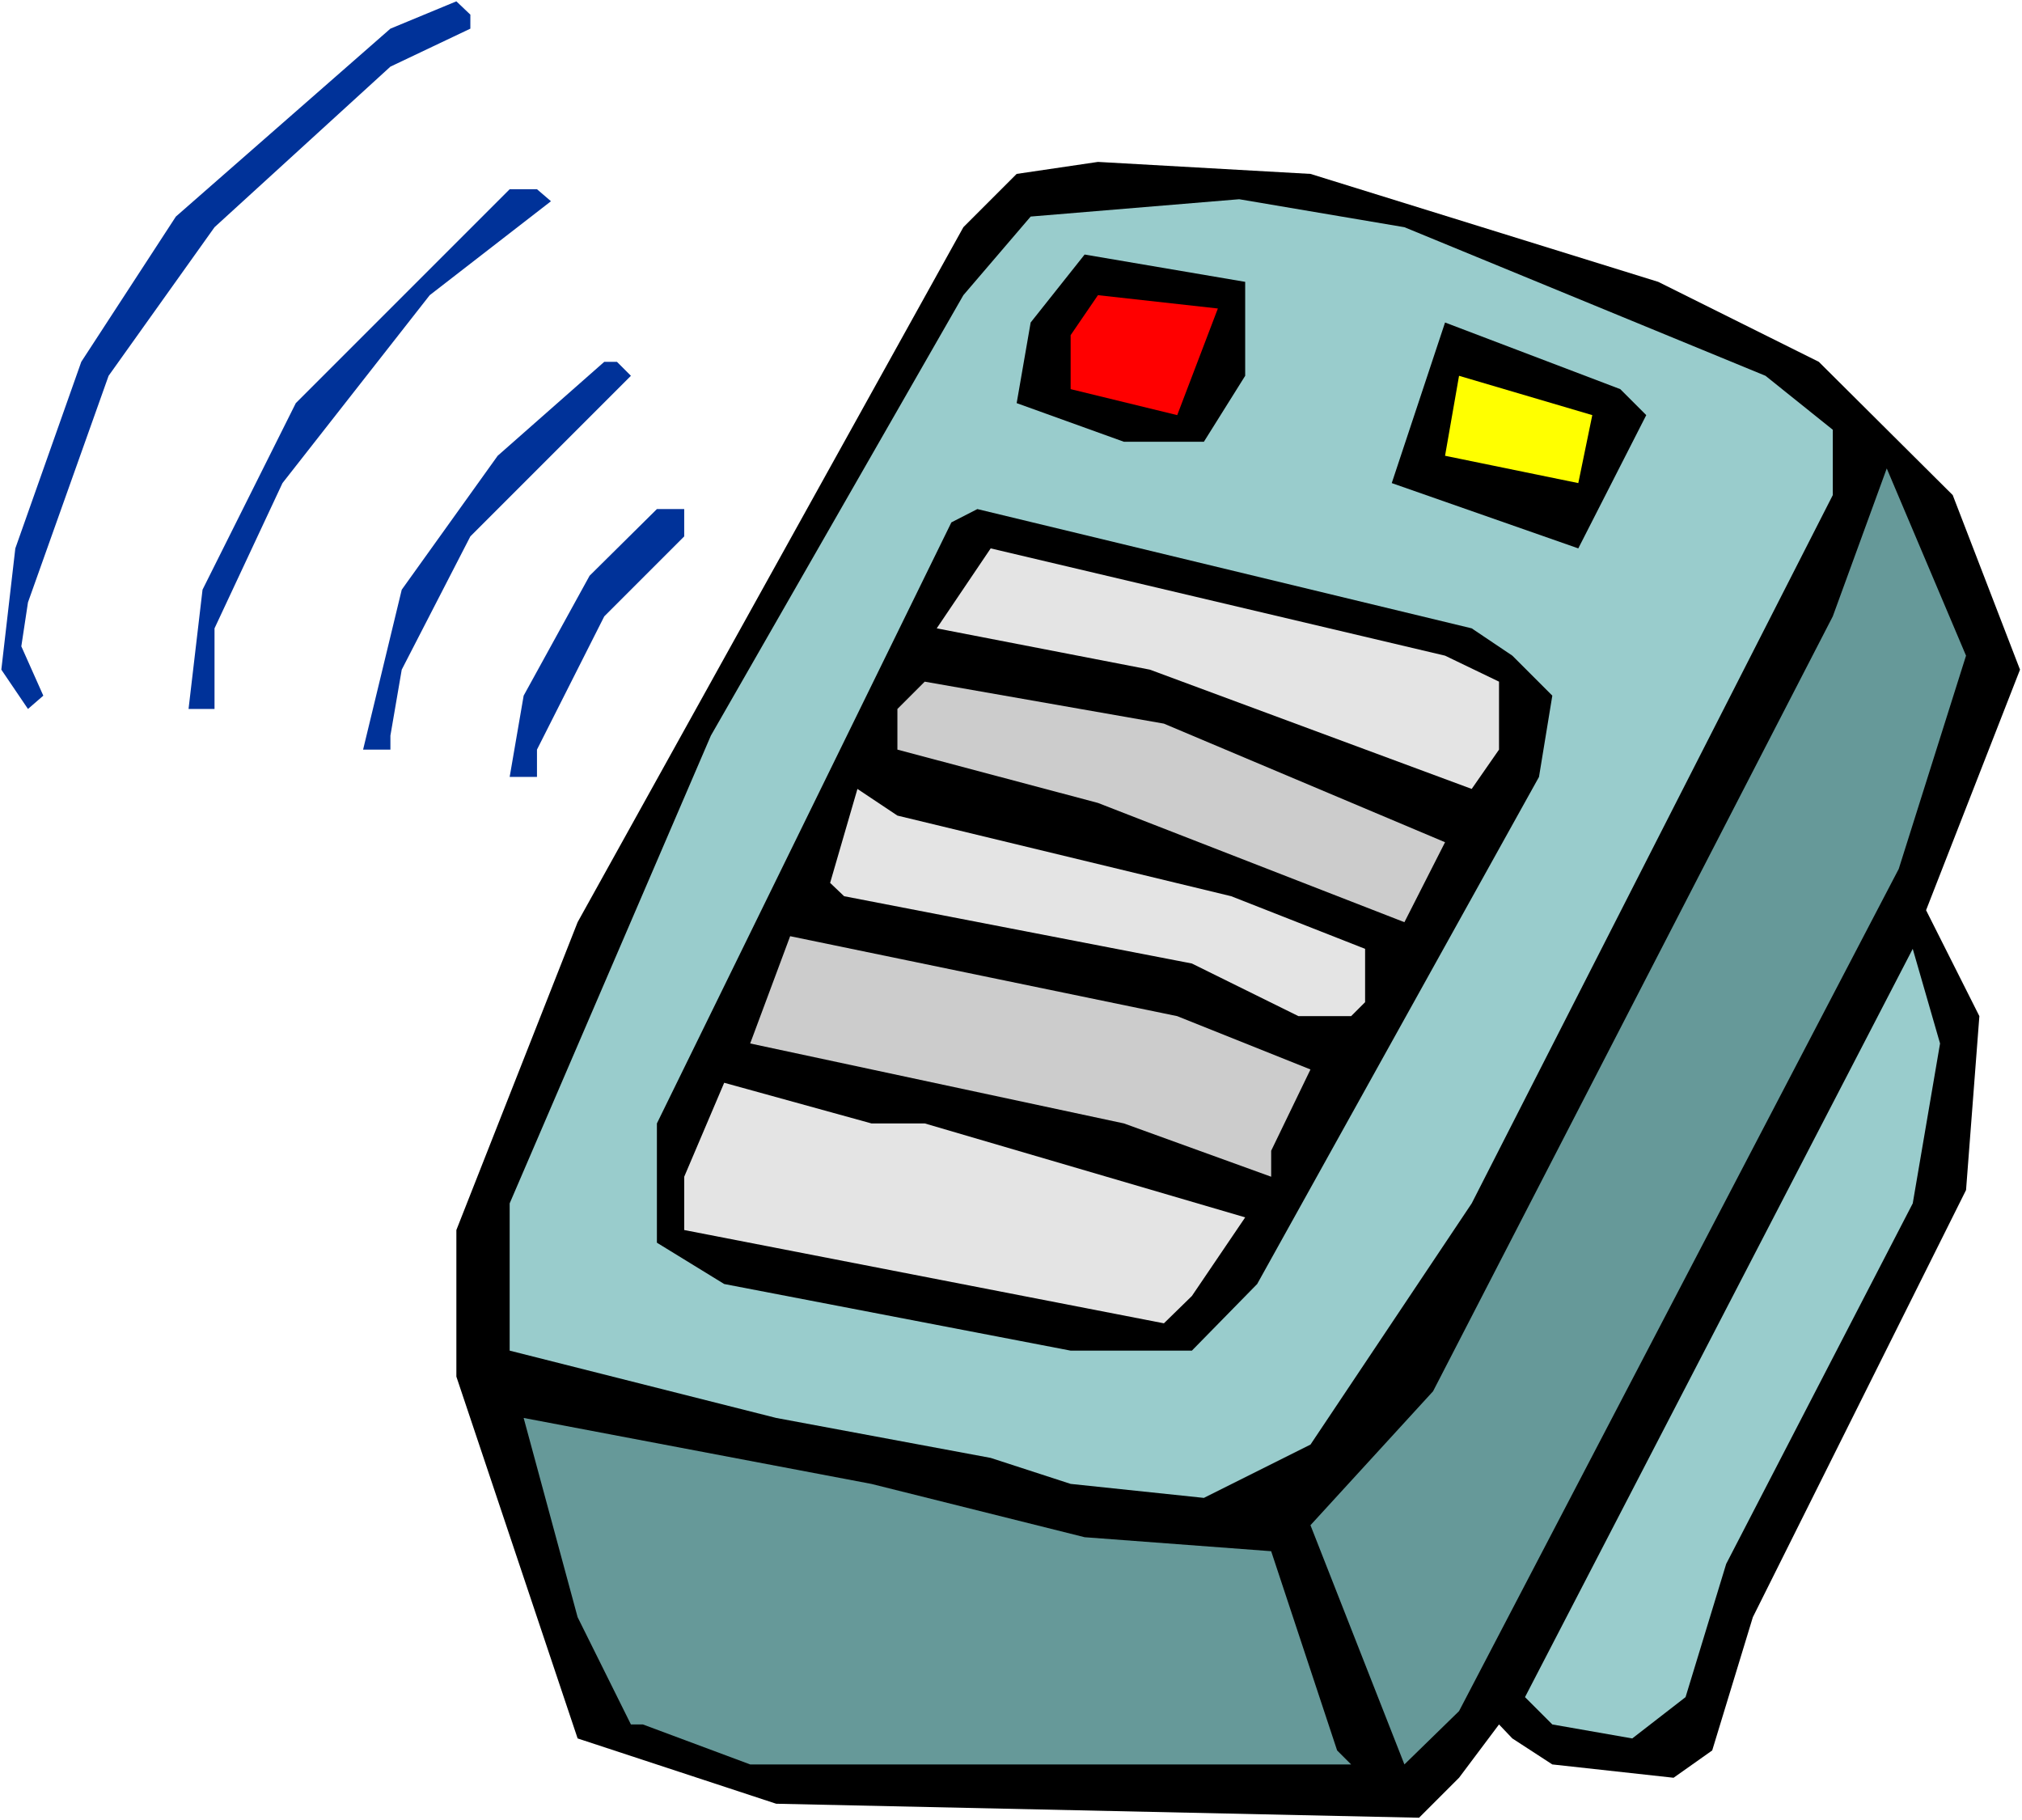
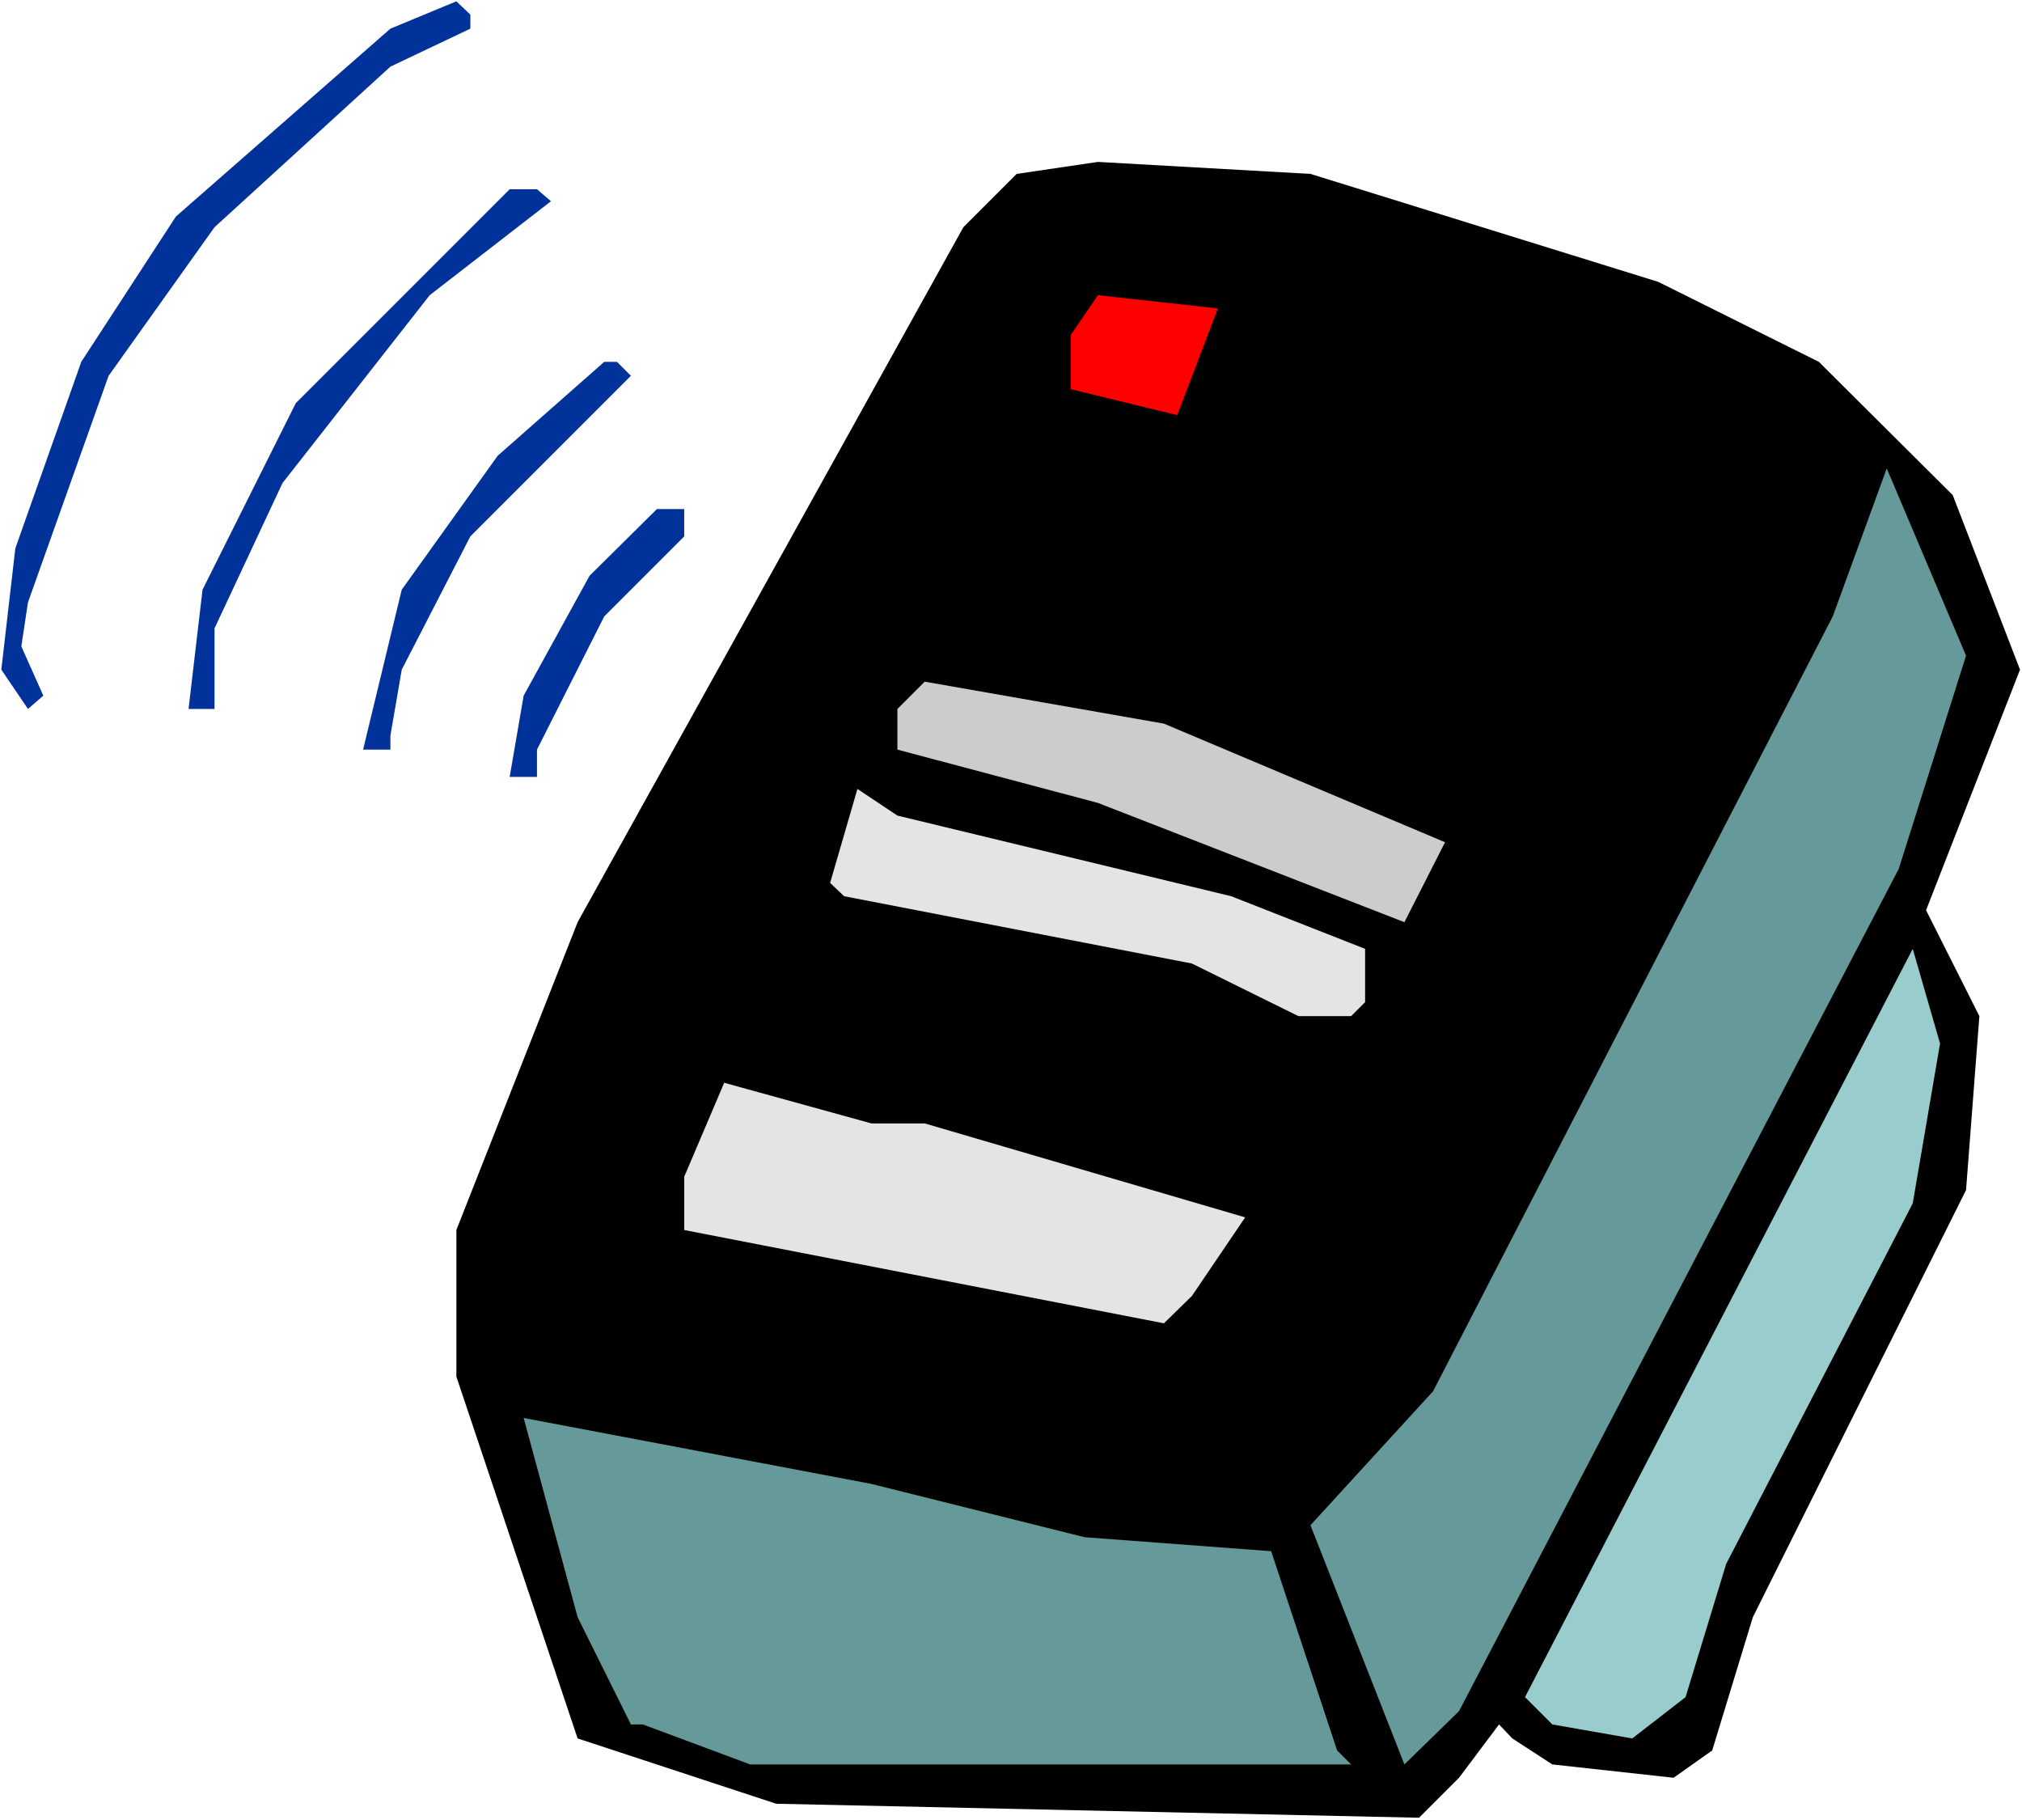
<svg xmlns="http://www.w3.org/2000/svg" xmlns:ns1="http://sodipodi.sourceforge.net/DTD/sodipodi-0.dtd" xmlns:ns2="http://www.inkscape.org/namespaces/inkscape" version="1.0" width="129.766mm" height="116.815mm" id="svg20" ns1:docname="Intercom.wmf">
  <rect width="100%" height="100%" fill="#333333" stroke="none" />
  <ns1:namedview id="namedview20" pagecolor="#ffffff" bordercolor="#000000" borderopacity="0.25" ns2:showpageshadow="2" ns2:pageopacity="0.0" ns2:pagecheckerboard="0" ns2:deskcolor="#d1d1d1" ns2:document-units="mm" />
  <defs id="defs1">
    <pattern id="WMFhbasepattern" patternUnits="userSpaceOnUse" width="6" height="6" x="0" y="0" />
  </defs>
  <path style="fill:#ffffff;fill-opacity:1;fill-rule:evenodd;stroke:none" d="M 0,441.505 H 490.455 V 0 H 0 Z" id="path1" />
  <path style="fill:#003299;fill-opacity:1;fill-rule:evenodd;stroke:none" d="M 114.089,6.949 94.697,16.161 52.035,55.107 26.341,91.145 6.787,146.091 5.171,156.757 10.504,168.716 6.787,171.948 0.323,162.413 3.717,133.001 19.715,87.752 42.662,52.522 94.697,6.949 110.696,0.323 l 3.394,3.232 z" id="path2" />
  <path style="fill:#000000;fill-opacity:1;fill-rule:evenodd;stroke:none" d="m 402.222,68.359 38.946,19.393 32.482,32.321 16.322,42.341 -22.786,58.339 12.928,25.695 -3.232,42.179 -51.712,103.589 -9.858,32.321 -9.373,6.626 -29.411,-3.232 -9.696,-6.303 -3.232,-3.394 -9.696,12.928 -9.696,9.696 -155.944,-3.394 -48.157,-15.837 -29.411,-87.752 v -35.553 l 29.411,-74.662 93.566,-168.554 12.928,-12.928 19.715,-2.909 51.55,2.909 z" id="path3" />
  <path style="fill:#003299;fill-opacity:1;fill-rule:evenodd;stroke:none" d="m 133.643,48.805 -29.411,22.786 -35.714,45.573 -16.483,35.23 v 19.554 H 45.733 L 49.126,143.02 71.75,97.771 123.624,45.896 h 6.626 z" id="path4" />
-   <path style="fill:#99cccc;fill-opacity:1;fill-rule:evenodd;stroke:none" d="m 428.24,91.145 16.322,13.09 v 15.837 l -87.587,171.786 -39.107,58.501 -25.856,12.928 -32.32,-3.394 -19.392,-6.303 -52.035,-9.696 -64.64,-16.322 v -35.715 l 48.803,-113.447 61.246,-106.821 16.322,-19.069 50.581,-4.202 40.077,6.787 z" id="path5" />
-   <path style="fill:#000000;fill-opacity:1;fill-rule:evenodd;stroke:none" d="m 302.03,91.145 -10.019,15.999 h -19.392 l -26.018,-9.373 3.394,-19.554 13.09,-16.484 38.946,6.626 z" id="path6" />
  <path style="fill:#ff0000;fill-opacity:1;fill-rule:evenodd;stroke:none" d="M 285.547,100.68 259.691,94.377 V 81.287 l 6.626,-9.696 29.088,3.232 z" id="path7" />
  <path style="fill:#000000;fill-opacity:1;fill-rule:evenodd;stroke:none" d="m 399.313,100.68 -16.483,32.321 -45.248,-15.837 12.928,-38.947 42.501,16.161 z" id="path8" />
  <path style="fill:#003299;fill-opacity:1;fill-rule:evenodd;stroke:none" d="m 153.035,91.145 -38.946,38.947 -16.645,32.321 -2.747,15.999 v 3.394 H 88.072 l 9.373,-38.785 23.27,-32.483 25.856,-22.786 h 3.07 z" id="path9" />
-   <path style="fill:#ffff00;fill-opacity:1;fill-rule:evenodd;stroke:none" d="m 382.83,117.164 -32.32,-6.626 3.394,-19.393 32.32,9.535 z" id="path10" />
  <path style="fill:#669999;fill-opacity:1;fill-rule:evenodd;stroke:none" d="m 460.559,210.733 -106.656,204.269 -13.251,12.928 -22.786,-58.016 29.734,-32.483 96.96,-187.947 13.09,-35.876 19.23,45.411 z" id="path11" />
  <path style="fill:#003299;fill-opacity:1;fill-rule:evenodd;stroke:none" d="m 165.963,130.092 -19.392,19.393 -16.322,32.321 v 6.626 h -6.626 l 3.394,-19.716 15.998,-29.089 16.322,-16.16 h 6.626 z" id="path12" />
  <path style="fill:#000000;fill-opacity:1;fill-rule:evenodd;stroke:none" d="m 366.832,159.019 9.696,9.696 -3.232,19.716 -68.357,122.981 -15.837,16.16 H 259.691 L 175.659,311.413 159.337,301.393 v -28.927 l 71.427,-145.768 6.302,-3.232 119.907,28.927 z" id="path13" />
-   <path style="fill:#e4e4e4;fill-opacity:1;fill-rule:evenodd;stroke:none" d="m 363.6,165.322 v 16.484 l -6.626,9.535 -78.053,-28.927 -51.712,-10.02 13.09,-19.393 110.211,26.018 z" id="path14" />
  <path style="fill:#cccccc;fill-opacity:1;fill-rule:evenodd;stroke:none" d="m 350.51,204.269 -9.858,19.393 -74.336,-28.927 -48.642,-12.928 v -9.858 l 6.626,-6.626 58.014,10.181 z" id="path15" />
  <path style="fill:#e4e4e4;fill-opacity:1;fill-rule:evenodd;stroke:none" d="m 298.636,217.359 32.482,12.767 v 12.928 l -3.394,3.394 h -12.766 l -25.856,-12.767 -84.355,-16.322 -3.394,-3.232 6.626,-22.786 9.696,6.464 z" id="path16" />
-   <path style="fill:#cccccc;fill-opacity:1;fill-rule:evenodd;stroke:none" d="m 317.867,259.376 -9.534,19.716 v 6.303 l -35.714,-12.928 -90.657,-19.393 9.696,-26.018 93.889,19.393 z" id="path17" />
  <path style="fill:#99cccc;fill-opacity:1;fill-rule:evenodd;stroke:none" d="m 463.953,291.859 -45.248,87.428 -9.858,32.321 -12.928,10.02 -19.392,-3.394 -6.626,-6.626 94.051,-181.482 6.626,22.948 z" id="path18" />
  <path style="fill:#e4e4e4;fill-opacity:1;fill-rule:evenodd;stroke:none" d="m 224.301,272.466 77.73,22.786 -12.928,19.069 -6.787,6.626 -116.352,-22.625 v -12.928 l 9.696,-22.786 35.714,9.858 z" id="path19" />
  <path style="fill:#669999;fill-opacity:1;fill-rule:evenodd;stroke:none" d="m 263.084,372.823 45.248,3.394 15.998,48.32 3.394,3.394 H 181.961 l -26.018,-9.696 h -2.909 l -12.928,-26.018 -13.09,-48.32 84.355,15.999 z" id="path20" />
</svg>